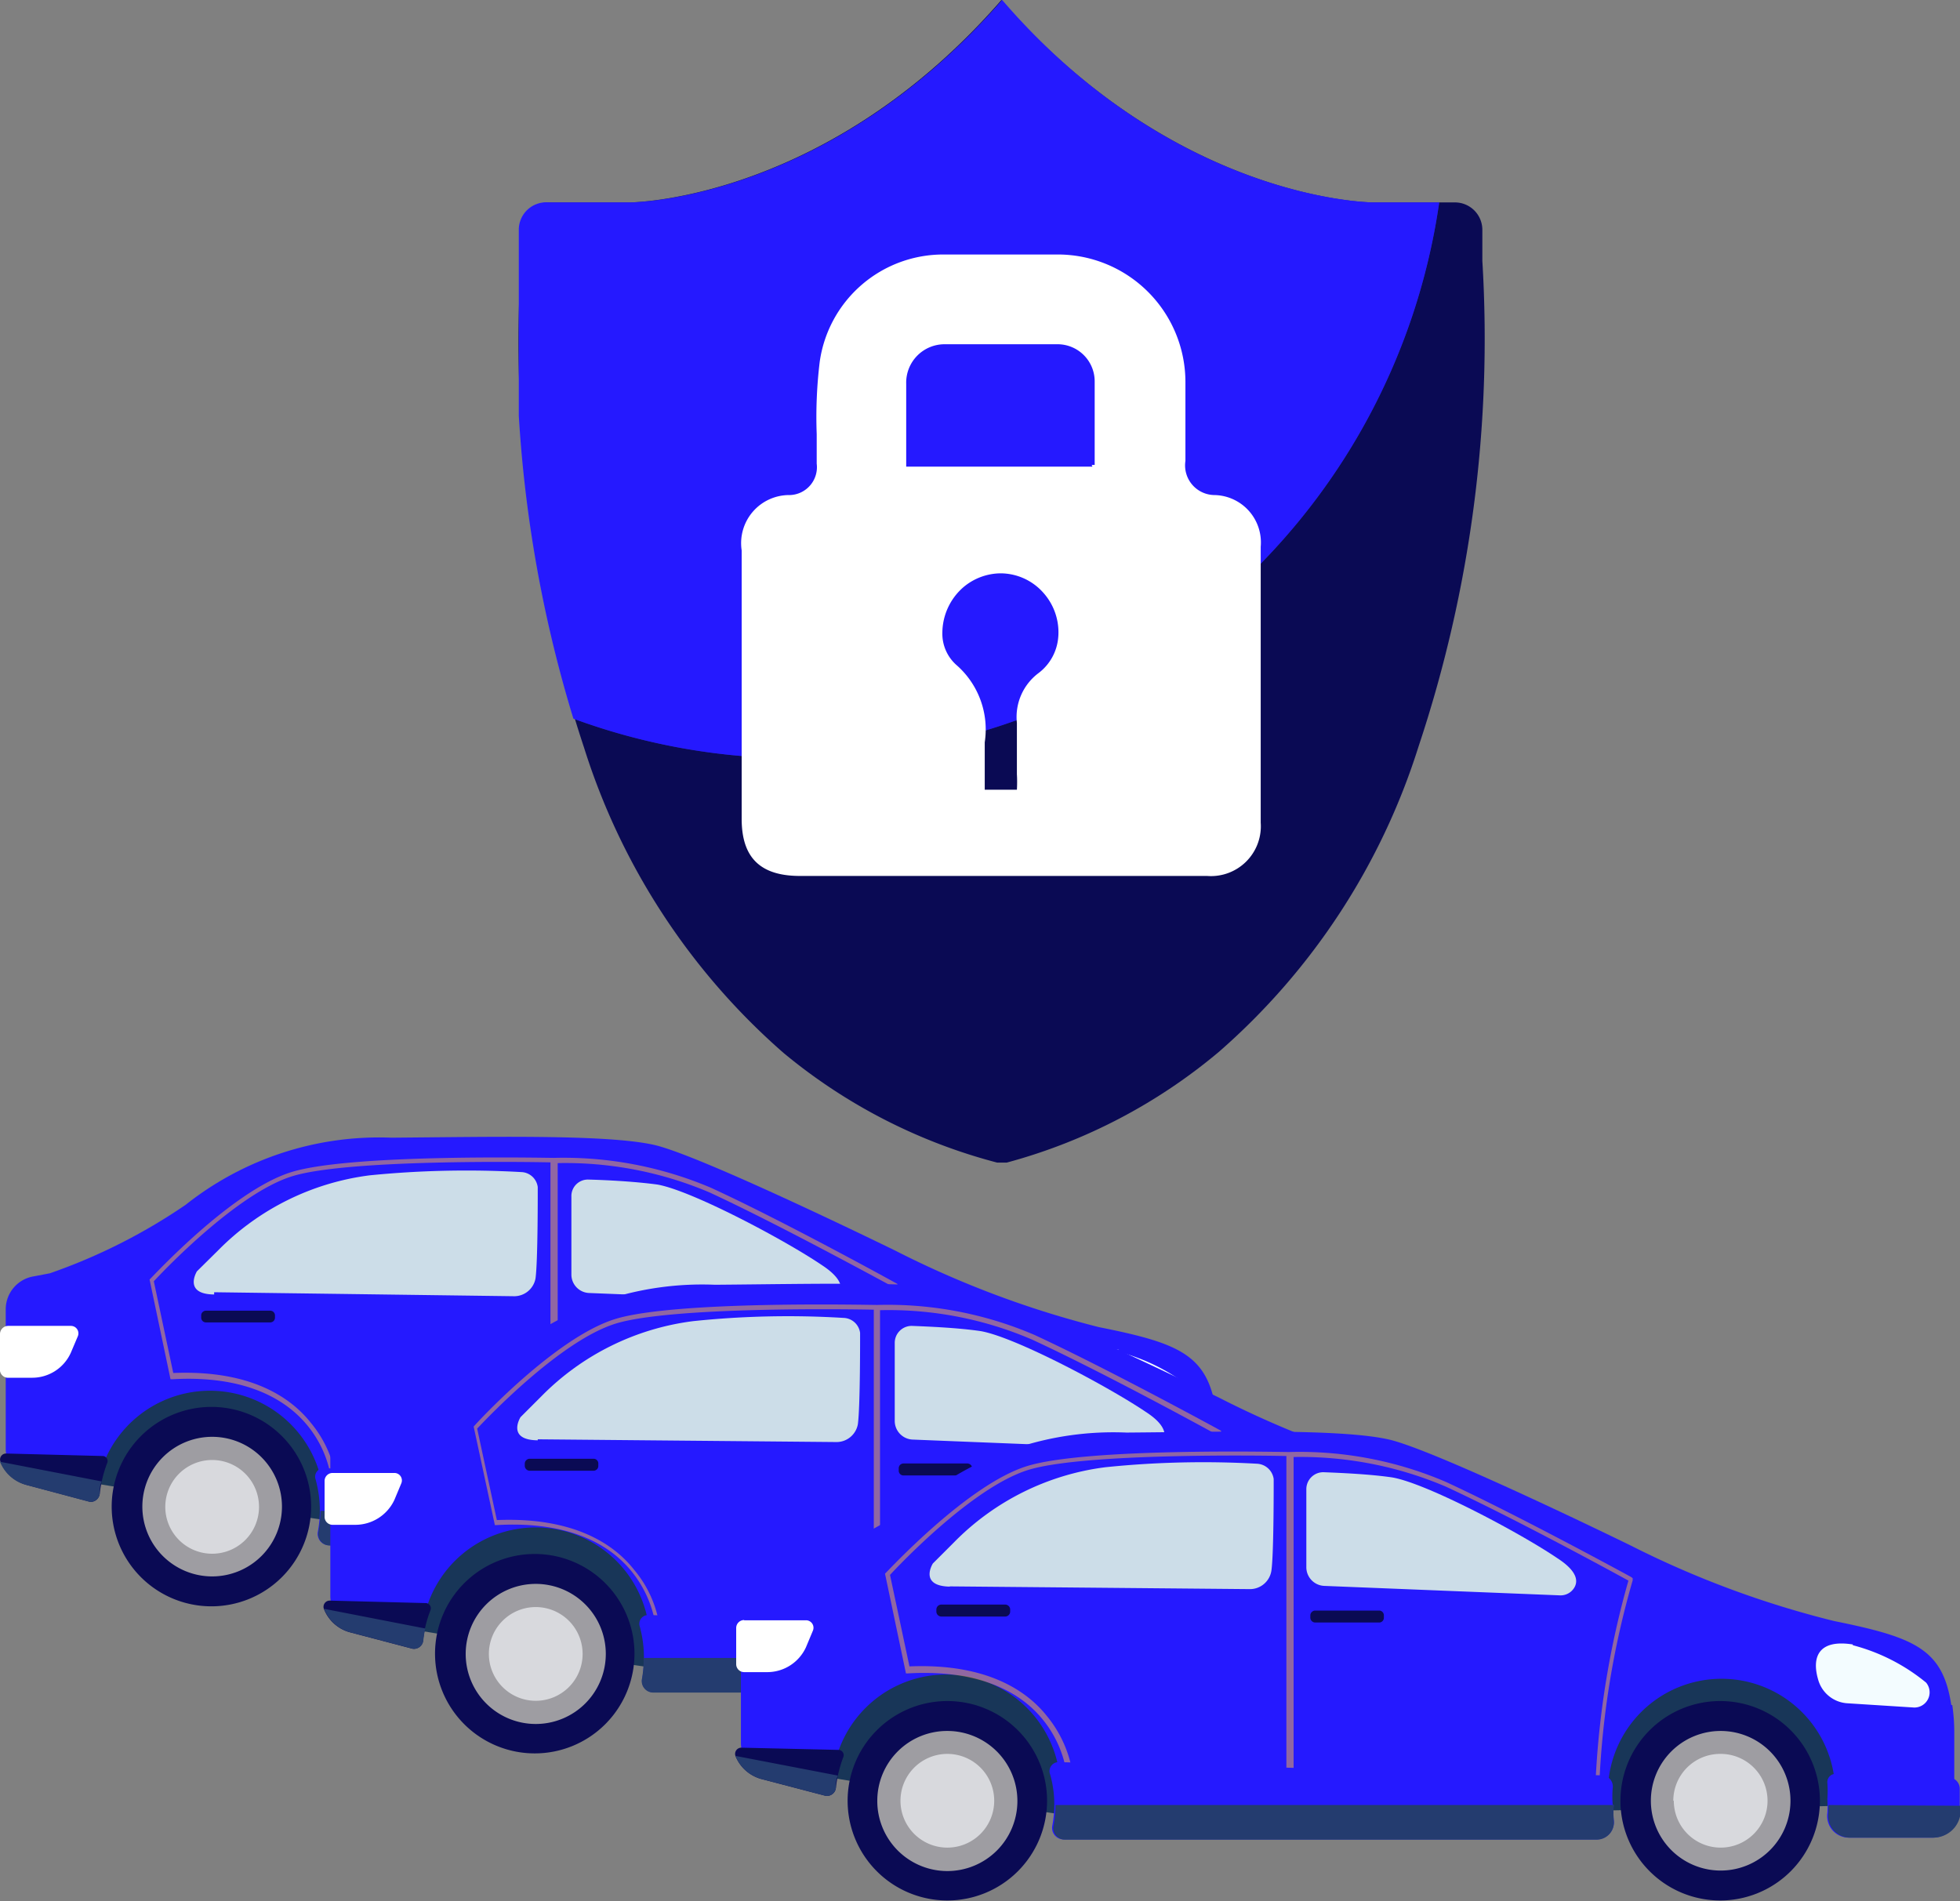
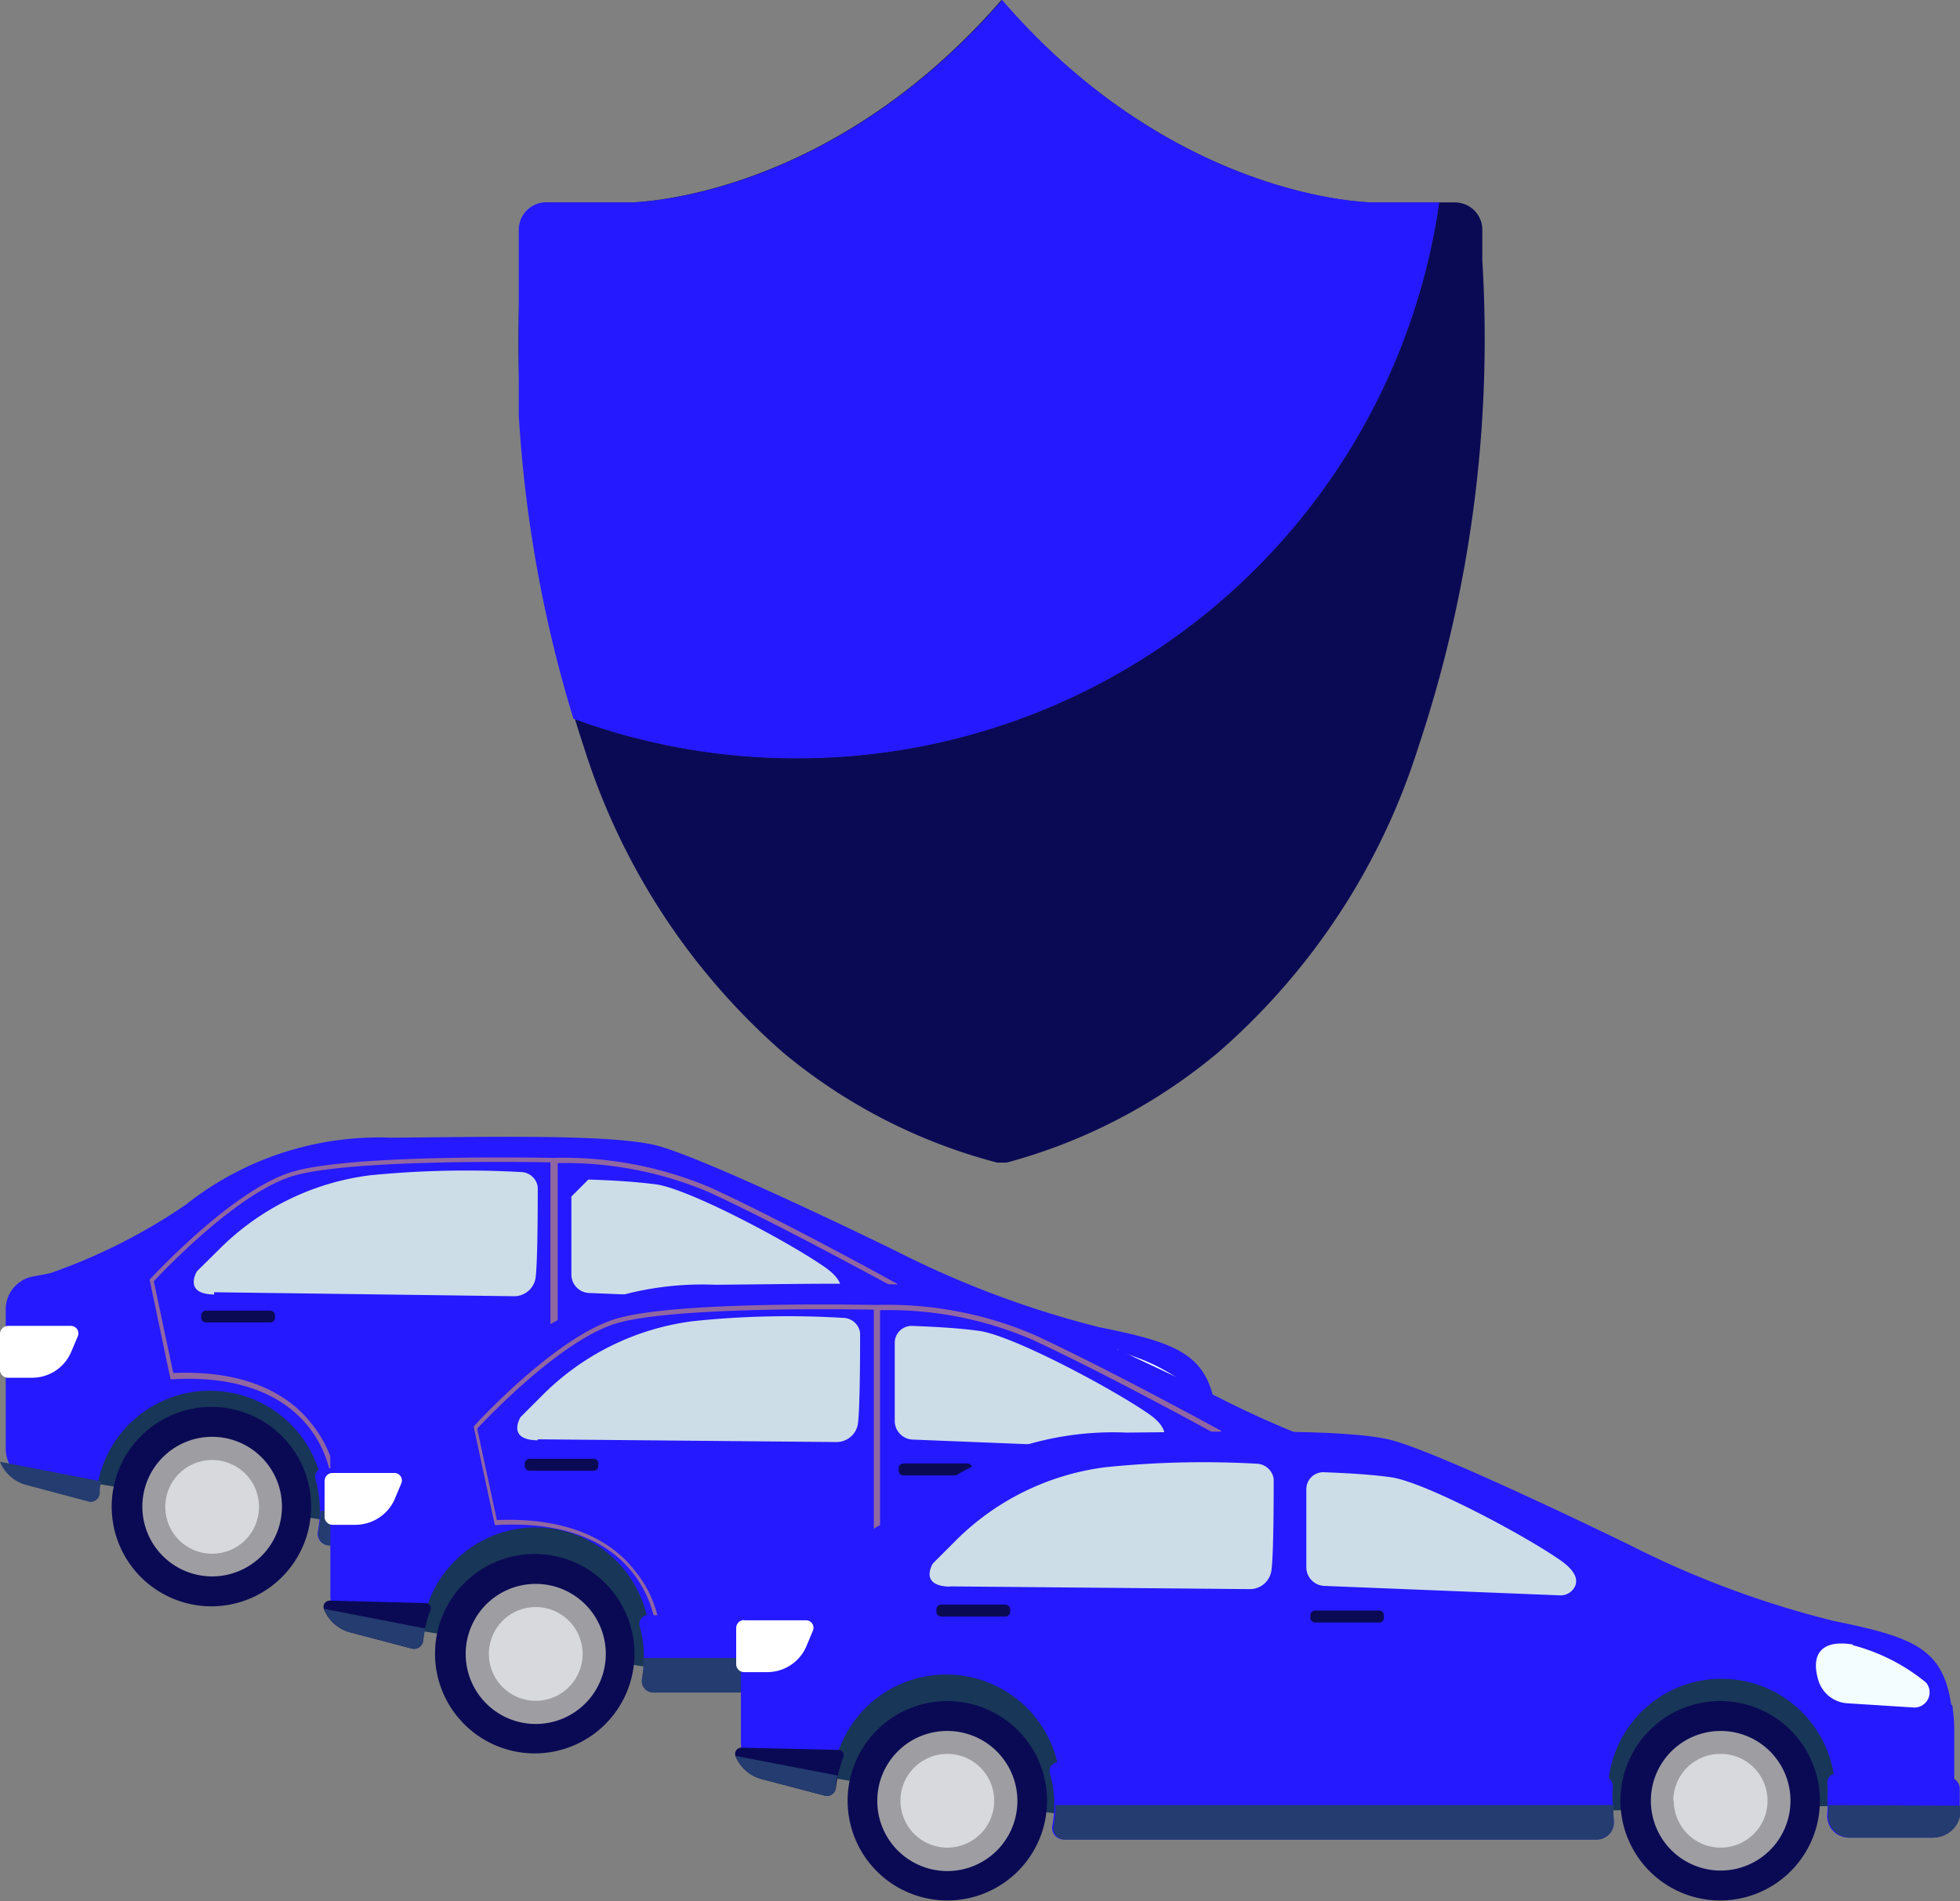
<svg xmlns="http://www.w3.org/2000/svg" width="78.62" height="76.27" viewBox="0 0 78.62 76.27">
  <rect x="0" y="0" width="78.62" height="76.27" fill="#808080" stroke="none" />
  <defs>
    <clipPath id="ae95eda7-00f9-48d9-8542-c48ceea51e2b" transform="translate(0 0)">
      <rect y="45.6" width="49.13" height="18.87" fill="none" />
    </clipPath>
    <clipPath id="b7d58d6f-5112-4ae9-83bc-504ab241672e" transform="translate(0 0)">
      <rect x="5.98" y="46.43" width="30.03" height="13.49" fill="none" />
    </clipPath>
    <clipPath id="b67297f4-5544-4ed6-bfcb-dc44c0b6481c" transform="translate(0 0)">
      <rect x="12.97" y="51.5" width="49.13" height="18.87" fill="none" />
    </clipPath>
    <clipPath id="bb2bfa76-3fab-4742-a724-0b6f5d2643dd" transform="translate(0 0)">
      <rect x="18.95" y="52.33" width="30.03" height="13.49" fill="none" />
    </clipPath>
    <clipPath id="e4226c8d-b3d5-4a39-8af2-a6755bcd9811" transform="translate(0 0)">
      <rect x="29.49" y="57.4" width="49.13" height="18.87" fill="none" />
    </clipPath>
    <clipPath id="b8499181-29ec-4a43-ae2a-9201a4812387" transform="translate(0 0)">
-       <rect x="35.47" y="58.23" width="30.03" height="13.49" fill="none" />
-     </clipPath>
+       </clipPath>
    <clipPath id="b13ff09d-53ed-4bde-a6c6-f7e88f33e3d7" transform="translate(0 0)">
      <rect x="20.81" width="38.73" height="46.67" fill="none" />
    </clipPath>
    <clipPath id="b8625c0c-2add-4dc8-9685-1b75f2067d65" transform="translate(0 0)">
      <rect x="20.81" width="36.93" height="30.42" fill="none" />
    </clipPath>
  </defs>
  <g style="isolation:isolate">
    <g id="bd35842e-d85c-4db7-9d8b-3d6120f2f1c8" data-name="Layer 2">
      <g id="ea3ffe6c-6be1-4c76-8737-531bffd7e55f" data-name="Layer 1">
        <g id="fed8b77b-8b84-419a-aeca-5a1909469fea" data-name="Artwork 4">
          <g clip-path="url(#ae95eda7-00f9-48d9-8542-c48ceea51e2b)">
            <g clip-path="url(#ae95eda7-00f9-48d9-8542-c48ceea51e2b)">
              <g clip-path="url(#ae95eda7-00f9-48d9-8542-c48ceea51e2b)">
                <path d="M3.57,59.47s9.78,1.62,9.9,1.55,1.38-5.53,1.38-5.53S6.77,54,6.63,54a14.86,14.86,0,0,0-1.91,1.5c0,.09-1.15,3.93-1.15,3.93" transform="translate(0 0)" fill="#183658" />
                <path d="M33.39,60.86c.24,0,12.07-.23,12.07-.23l-.89-2.72s-1.64-2.48-2.5-2.44-6-.79-6.92-.17-1.69.12-2.11,1.6-.75,1.64-.42,2.53a5.47,5.47,0,0,0,.77,1.43" transform="translate(0 0)" fill="#183658" />
                <path d="M4.48,60.44a4,4,0,1,0,4-4,4,4,0,0,0-4,4" transform="translate(0 0)" fill="#0a0a54" />
                <path d="M5.71,60.44a2.8,2.8,0,1,0,2.8-2.8,2.8,2.8,0,0,0-2.8,2.8" transform="translate(0 0)" fill="#9e9da2" />
                <path d="M6.63,60.44a1.88,1.88,0,1,0,1.88-1.87,1.88,1.88,0,0,0-1.88,1.87" transform="translate(0 0)" fill="#d8d9dd" />
                <path d="M35.5,60.44a4,4,0,1,0,4-4,4,4,0,0,0-4,4" transform="translate(0 0)" fill="#0a0a54" />
                <path d="M36.73,60.44a2.81,2.81,0,1,0,2.8-2.8,2.8,2.8,0,0,0-2.8,2.8" transform="translate(0 0)" fill="#9e9da2" />
                <path d="M37.66,60.44a1.88,1.88,0,1,0,1.87-1.87,1.88,1.88,0,0,0-1.87,1.87" transform="translate(0 0)" fill="#d8d9dd" />
                <path d="M48.78,56.61c-.34-2.25-1.44-2.72-4.7-3.37a38.94,38.94,0,0,1-8.15-3.06s-7.79-3.82-9.69-4.25-6.6-.32-10.54-.29a12.49,12.49,0,0,0-8.25,2.69A23,23,0,0,1,2,51.08l-.63.12A1.34,1.34,0,0,0,.23,52.53v5.58a1.39,1.39,0,0,0,1,1.34l2.27.6a.33.33,0,0,0,.38-.28,4.58,4.58,0,0,1,9.12.54,4.5,4.5,0,0,1-.07.83.45.45,0,0,0,.44.54h21a.67.67,0,0,0,.67-.76c0-.2,0-.4,0-.6a4.56,4.56,0,1,1,9.11,0,4.19,4.19,0,0,1,0,.5.79.79,0,0,0,.78.87h3a1,1,0,0,0,1-1V57.77a7.46,7.46,0,0,0-.09-1.16" transform="translate(0 0)" fill="#2519ff" />
                <path d="M.36,53.19H2.85a.3.3,0,0,1,.27.42l-.28.66a1.7,1.7,0,0,1-1.57,1H.36A.33.33,0,0,1,0,55V53.51a.33.33,0,0,1,.32-.32" transform="translate(0 0)" fill="#fff" />
                <path d="M44.83,54.22a7.73,7.73,0,0,1,3,1.51.61.61,0,0,1-.49,1l-2.67-.16a1.34,1.34,0,0,1-1.18-1c-.26-.9,0-1.63,1.39-1.42" transform="translate(0 0)" fill="#f3fcff" />
-                 <path d="M.25,58.31a.24.24,0,0,0-.23.33,1.56,1.56,0,0,0,1.05.93l2.55.68A.37.37,0,0,0,4,59.93a5,5,0,0,1,.3-1.24.2.2,0,0,0-.18-.28Z" transform="translate(0 0)" fill="#0a0a54" />
                <path d="M44.13,59.37a.31.31,0,0,0-.32.35,4.77,4.77,0,0,1,0,.66c0,.18,0,.37,0,.55a.87.87,0,0,0,.86,1H48a1.11,1.11,0,0,0,1.1-1.11v-.86a.44.44,0,0,0-.44-.45Z" transform="translate(0 0)" fill="#2519ff" />
                <g opacity="0.5" style="mix-blend-mode:multiply">
                  <g clip-path="url(#b7d58d6f-5112-4ae9-83bc-504ab241672e)">
                    <path d="M35.93,51.47S31.46,49,28.52,47.65a15.11,15.11,0,0,0-6.3-1.2c-.37,0-8.14-.17-10.53.57S6.15,51.19,6,51.33l0,0,.84,4h.09c2.45-.14,4.33.52,5.43,1.89a4.4,4.4,0,0,1,.93,2.14v.1l8.84.22h.21l12.31.24v-.11A34.58,34.58,0,0,1,36,51.59l0-.08ZM13.47,59.24a4.64,4.64,0,0,0-1-2.16c-.79-1-2.39-2.13-5.52-2l-.78-3.68c.36-.39,3.33-3.52,5.54-4.21s9.42-.58,10.37-.56v12.8Zm21,.46-12.1-.23V46.66a14.77,14.77,0,0,1,6.1,1.18c2.72,1.26,6.73,3.45,7.33,3.77a34.71,34.71,0,0,0-1.33,8.09" transform="translate(0 0)" fill="#feb546" />
                  </g>
                </g>
                <path d="M0,58.64a1.56,1.56,0,0,0,1.05.93l2.55.68A.37.37,0,0,0,4,59.93c0-.17,0-.34.08-.5Z" transform="translate(0 0)" fill="#243c6f" />
                <path d="M43.85,60.61c0,.11,0,.21,0,.32a.87.87,0,0,0,.86,1H48a1.11,1.11,0,0,0,1.1-1.11v-.18Z" transform="translate(0 0)" fill="#243c6f" />
                <path d="M35.2,60.61a4.91,4.91,0,0,1,0-.67.45.45,0,0,0-.43-.51L13,58.9a.34.34,0,0,0-.34.45,4.71,4.71,0,0,1,.17,1.25,4.6,4.6,0,0,1-.08.84.46.46,0,0,0,.45.55H34.56a.68.68,0,0,0,.68-.78c0-.2,0-.4,0-.6" transform="translate(0 0)" fill="#2519ff" />
                <path d="M35.2,60.61H12.85a4.6,4.6,0,0,1-.08.84.46.46,0,0,0,.45.55H34.56a.68.68,0,0,0,.68-.78c0-.2,0-.4,0-.6" transform="translate(0 0)" fill="#243c6f" />
                <path d="M10.83,53.05H8.27a.19.19,0,0,1-.2-.19v-.09a.19.19,0,0,1,.2-.19h2.56a.19.19,0,0,1,.2.19v.09a.19.19,0,0,1-.2.19" transform="translate(0 0)" fill="#0a0a54" />
                <path d="M25.83,53.29H23.26a.2.2,0,0,1-.19-.19V53a.2.2,0,0,1,.19-.2h2.57a.2.2,0,0,1,.2.2v.09a.2.2,0,0,1-.2.19" transform="translate(0 0)" fill="#0a0a54" />
                <path d="M8.59,51.84,20.64,52a.87.87,0,0,0,.84-.71c.1-.69.09-3.67.09-3.67a.69.69,0,0,0-.65-.6,39.12,39.12,0,0,0-6.09.13,10.37,10.37,0,0,0-6.07,3l-.86.85s-.57.92.69.93" transform="translate(0 0)" fill="#ccdde8" />
-                 <path d="M22.92,48v3.12a.74.74,0,0,0,.7.75l9.47.38a.63.63,0,0,0,.55-.27c.17-.25.19-.66-.66-1.22-1.47-1-5.23-3-6.61-3.24-.89-.12-2-.18-2.77-.2a.66.66,0,0,0-.68.68" transform="translate(0 0)" fill="#ccdde8" />
+                 <path d="M22.92,48v3.12a.74.74,0,0,0,.7.75l9.47.38a.63.63,0,0,0,.55-.27c.17-.25.19-.66-.66-1.22-1.47-1-5.23-3-6.61-3.24-.89-.12-2-.18-2.77-.2" transform="translate(0 0)" fill="#ccdde8" />
              </g>
            </g>
          </g>
        </g>
        <g id="b0b2e182-b377-44e7-9288-ab2087f1750a" data-name="Artwork 4">
          <g clip-path="url(#b67297f4-5544-4ed6-bfcb-dc44c0b6481c)">
            <g clip-path="url(#b67297f4-5544-4ed6-bfcb-dc44c0b6481c)">
              <g clip-path="url(#b67297f4-5544-4ed6-bfcb-dc44c0b6481c)">
                <path d="M16.55,65.37s9.77,1.62,9.89,1.55,1.38-5.53,1.38-5.53-8.08-1.45-8.21-1.45a13.44,13.44,0,0,0-1.91,1.5c0,.09-1.15,3.93-1.15,3.93" transform="translate(0 0)" fill="#183658" />
                <path d="M46.37,66.76c.23,0,12.07-.23,12.07-.23l-.89-2.73S55.91,61.32,55,61.37s-6-.79-6.92-.18-1.68.13-2.11,1.61-.75,1.64-.42,2.53a5.31,5.31,0,0,0,.78,1.43" transform="translate(0 0)" fill="#183658" />
                <path d="M17.45,66.34a4,4,0,1,0,4-4,4,4,0,0,0-4,4" transform="translate(0 0)" fill="#0a0a54" />
                <path d="M18.68,66.34a2.81,2.81,0,1,0,2.8-2.8,2.81,2.81,0,0,0-2.8,2.8" transform="translate(0 0)" fill="#9e9da2" />
                <path d="M19.61,66.34a1.88,1.88,0,1,0,1.87-1.87,1.88,1.88,0,0,0-1.87,1.87" transform="translate(0 0)" fill="#d8d9dd" />
                <path d="M48.48,66.34a4,4,0,1,0,4-4,4,4,0,0,0-4,4" transform="translate(0 0)" fill="#0a0a54" />
                <path d="M49.7,66.34a2.81,2.81,0,1,0,2.81-2.8,2.81,2.81,0,0,0-2.81,2.8" transform="translate(0 0)" fill="#9e9da2" />
                <path d="M50.63,66.34a1.88,1.88,0,1,0,1.88-1.87,1.88,1.88,0,0,0-1.88,1.87" transform="translate(0 0)" fill="#d8d9dd" />
                <path d="M61.76,62.51c-.34-2.25-1.44-2.72-4.7-3.37a38.66,38.66,0,0,1-8.16-3.07s-7.78-3.81-9.69-4.25-6.59-.31-10.53-.28a12.43,12.43,0,0,0-8.25,2.69A23,23,0,0,1,15,57l-.63.11a1.36,1.36,0,0,0-1.12,1.34V64a1.38,1.38,0,0,0,1,1.35l2.28.6a.33.33,0,0,0,.38-.29,4.58,4.58,0,1,1,9,1.38.46.46,0,0,0,.45.54h21a.68.68,0,0,0,.67-.77,3.81,3.81,0,0,1,0-.59,4.56,4.56,0,1,1,9.11,0,4.32,4.32,0,0,1,0,.5.78.78,0,0,0,.77.87h3a1,1,0,0,0,1-1V63.66a7.41,7.41,0,0,0-.08-1.15" transform="translate(0 0)" fill="#2519ff" />
                <path d="M13.34,59.09h2.48a.3.3,0,0,1,.28.41l-.28.67a1.73,1.73,0,0,1-1.58,1h-.9a.32.32,0,0,1-.32-.33V59.41a.32.32,0,0,1,.32-.32" transform="translate(0 0)" fill="#fff" />
                <path d="M57.81,60.12a7.65,7.65,0,0,1,2.94,1.51.61.61,0,0,1-.49,1l-2.66-.17a1.29,1.29,0,0,1-1.18-.94c-.26-.9,0-1.64,1.39-1.42" transform="translate(0 0)" fill="#f3fcff" />
                <path d="M13.22,64.21a.25.25,0,0,0-.23.33,1.56,1.56,0,0,0,1,.93l2.55.67a.37.37,0,0,0,.43-.32,4.61,4.61,0,0,1,.3-1.23.21.21,0,0,0-.19-.28Z" transform="translate(0 0)" fill="#0a0a54" />
                <path d="M57.11,65.26a.32.32,0,0,0-.32.36,4.63,4.63,0,0,1,0,.65,5.25,5.25,0,0,1,0,.56.86.86,0,0,0,.86,1H61a1.11,1.11,0,0,0,1.11-1.1v-.86a.46.46,0,0,0-.45-.46Z" transform="translate(0 0)" fill="#2519ff" />
                <g opacity="0.5" style="mix-blend-mode:multiply">
                  <g clip-path="url(#bb2bfa76-3fab-4742-a724-0b6f5d2643dd)">
                    <path d="M48.91,57.36s-4.48-2.45-7.42-3.81a14.93,14.93,0,0,0-6.3-1.2c-.37,0-8.14-.18-10.53.57S19.12,57.08,19,57.23l0,0,.85,3.95h.09c2.45-.14,4.32.51,5.42,1.89a4.56,4.56,0,0,1,.94,2.14v.09l8.84.23h.21l12.31.24v-.11A34,34,0,0,1,49,57.49l0-.08ZM26.44,65.14a4.54,4.54,0,0,0-1-2.16c-.78-1-2.38-2.13-5.51-2l-.79-3.67c.37-.39,3.33-3.52,5.55-4.21s9.41-.58,10.36-.56v12.8Zm21,.46L35.3,65.36V52.56a14.57,14.57,0,0,1,6.1,1.18c2.73,1.26,6.73,3.44,7.33,3.77a34.24,34.24,0,0,0-1.32,8.09" transform="translate(0 0)" fill="#feb546" />
                  </g>
                </g>
                <path d="M13,64.54a1.56,1.56,0,0,0,1,.93l2.55.67a.37.37,0,0,0,.43-.32,4.17,4.17,0,0,1,.08-.49Z" transform="translate(0 0)" fill="#243c6f" />
                <path d="M56.82,66.51c0,.11,0,.21,0,.32a.86.86,0,0,0,.86,1H61a1.11,1.11,0,0,0,1.11-1.1v-.18Z" transform="translate(0 0)" fill="#243c6f" />
                <path d="M48.18,66.51a3.71,3.71,0,0,1,0-.67.44.44,0,0,0-.42-.51L26,64.79a.35.35,0,0,0-.34.45,4.73,4.73,0,0,1,.17,1.26,4.61,4.61,0,0,1-.07.84.46.46,0,0,0,.45.55H47.53a.7.7,0,0,0,.69-.79,3.81,3.81,0,0,1,0-.59" transform="translate(0 0)" fill="#2519ff" />
                <path d="M48.18,66.51H25.82a4.61,4.61,0,0,1-.07.84.46.46,0,0,0,.45.55H47.53a.7.7,0,0,0,.69-.79,3.81,3.81,0,0,1,0-.59" transform="translate(0 0)" fill="#243c6f" />
                <path d="M23.81,59H21.24a.2.2,0,0,1-.19-.19v-.09a.2.2,0,0,1,.19-.2h2.57a.19.19,0,0,1,.19.2v.09a.19.19,0,0,1-.19.19" transform="translate(0 0)" fill="#0a0a54" />
                <path d="M38.81,59.19H36.24a.19.19,0,0,1-.19-.19v-.09a.19.19,0,0,1,.19-.2h2.57a.2.2,0,0,1,.19.2V59a.2.2,0,0,1-.19.19" transform="translate(0 0)" fill="#0a0a54" />
                <path d="M21.57,57.74l12,.11a.87.87,0,0,0,.84-.71c.1-.7.09-3.67.09-3.67a.69.69,0,0,0-.66-.6A36.58,36.58,0,0,0,27.8,53a10.37,10.37,0,0,0-6.07,3l-.85.85s-.58.92.69.93" transform="translate(0 0)" fill="#ccdde8" />
                <path d="M35.89,53.85V57a.75.75,0,0,0,.7.75l9.47.38a.65.65,0,0,0,.56-.27c.17-.25.19-.67-.66-1.22-1.48-1-5.23-3-6.62-3.24-.88-.13-2-.18-2.76-.21a.68.68,0,0,0-.69.69" transform="translate(0 0)" fill="#ccdde8" />
              </g>
            </g>
          </g>
        </g>
        <g id="b0abd94a-cf39-4b62-a605-d05139e99c23" data-name="Artwork 4">
          <g clip-path="url(#e4226c8d-b3d5-4a39-8af2-a6755bcd9811)">
            <g clip-path="url(#e4226c8d-b3d5-4a39-8af2-a6755bcd9811)">
              <g clip-path="url(#e4226c8d-b3d5-4a39-8af2-a6755bcd9811)">
                <path d="M33.06,71.27s9.78,1.62,9.89,1.55,1.39-5.53,1.39-5.53-8.09-1.46-8.22-1.46a14.2,14.2,0,0,0-1.91,1.5c0,.1-1.15,3.94-1.15,3.94" transform="translate(0 0)" fill="#183658" />
                <path d="M62.88,72.66c.23,0,12.07-.24,12.07-.24l-.89-2.72s-1.64-2.48-2.51-2.43-6-.8-6.91-.18-1.69.13-2.11,1.6-.75,1.65-.43,2.54a5.31,5.31,0,0,0,.78,1.43" transform="translate(0 0)" fill="#183658" />
                <path d="M34,72.24a4,4,0,1,0,4-4,4,4,0,0,0-4,4" transform="translate(0 0)" fill="#0a0a54" />
                <path d="M35.19,72.24A2.81,2.81,0,1,0,38,69.44a2.8,2.8,0,0,0-2.81,2.8" transform="translate(0 0)" fill="#9e9da2" />
                <path d="M36.12,72.24A1.88,1.88,0,1,0,38,70.36a1.88,1.88,0,0,0-1.88,1.88" transform="translate(0 0)" fill="#d8d9dd" />
                <path d="M65,72.24a4,4,0,1,0,4-4,4,4,0,0,0-4,4" transform="translate(0 0)" fill="#0a0a54" />
                <path d="M66.22,72.24a2.8,2.8,0,1,0,2.8-2.8,2.8,2.8,0,0,0-2.8,2.8" transform="translate(0 0)" fill="#9e9da2" />
                <path d="M67.14,72.24A1.88,1.88,0,1,0,69,70.36a1.88,1.88,0,0,0-1.88,1.88" transform="translate(0 0)" fill="#d8d9dd" />
                <path d="M78.27,68.4c-.34-2.24-1.44-2.71-4.7-3.37A38.53,38.53,0,0,1,65.41,62s-7.78-3.81-9.69-4.25-6.59-.31-10.53-.28a12.38,12.38,0,0,0-8.25,2.69,23,23,0,0,1-5.47,2.75l-.63.11a1.36,1.36,0,0,0-1.12,1.34V69.9a1.39,1.39,0,0,0,1,1.35l2.28.6a.33.33,0,0,0,.38-.29,4.58,4.58,0,1,1,9,1.38.45.45,0,0,0,.45.53h21a.67.67,0,0,0,.67-.76,5.65,5.65,0,0,1,0-.59,4.56,4.56,0,1,1,9.11,0,4.07,4.07,0,0,1,0,.5.78.78,0,0,0,.78.87h3a1,1,0,0,0,1-1V69.56a7.54,7.54,0,0,0-.08-1.16" transform="translate(0 0)" fill="#2519ff" />
                <path d="M29.85,65h2.48a.3.3,0,0,1,.28.41l-.28.67a1.71,1.71,0,0,1-1.57,1h-.91a.32.32,0,0,1-.32-.32V65.31a.32.32,0,0,1,.32-.32" transform="translate(0 0)" fill="#fff" />
                <path d="M74.32,66a7.69,7.69,0,0,1,2.94,1.5.61.61,0,0,1-.48,1l-2.67-.17a1.3,1.3,0,0,1-1.18-.95c-.26-.89,0-1.63,1.39-1.41" transform="translate(0 0)" fill="#f3fcff" />
                <path d="M29.73,70.11a.25.25,0,0,0-.23.33,1.56,1.56,0,0,0,1.05.93l2.56.67a.36.36,0,0,0,.42-.32,5.11,5.11,0,0,1,.3-1.24.21.21,0,0,0-.19-.28Z" transform="translate(0 0)" fill="#0a0a54" />
                <path d="M73.62,71.16a.33.33,0,0,0-.32.36,4.63,4.63,0,0,1,0,.65,4.93,4.93,0,0,1,0,.55.87.87,0,0,0,.86,1h3.35a1.1,1.1,0,0,0,1.1-1.1v-.87a.46.46,0,0,0-.44-.45Z" transform="translate(0 0)" fill="#2519ff" />
                <g opacity="0.5" style="mix-blend-mode:multiply">
                  <g clip-path="url(#b8499181-29ec-4a43-ae2a-9201a4812387)">
                    <path d="M65.42,63.26S60.94,60.81,58,59.45a14.88,14.88,0,0,0-6.29-1.2c-.38,0-8.15-.18-10.53.57S35.64,63,35.5,63.13l0,0,.84,4h.09c2.45-.14,4.33.51,5.42,1.88a4.49,4.49,0,0,1,.94,2.15v.09l8.83.23h.21l12.32.24v-.1a34.58,34.58,0,0,1,1.34-8.22l0-.09ZM43,71a4.78,4.78,0,0,0-1-2.15c-.79-1-2.39-2.13-5.52-2l-.78-3.67c.36-.39,3.32-3.52,5.54-4.21s9.41-.58,10.36-.56v12.8Zm21,.47-12.11-.24V58.45a14.88,14.88,0,0,1,6.11,1.19c2.72,1.26,6.73,3.44,7.32,3.77a35.38,35.38,0,0,0-1.32,8.09" transform="translate(0 0)" fill="#feb546" />
                  </g>
                </g>
                <path d="M29.5,70.44a1.56,1.56,0,0,0,1.05.93l2.56.67a.36.36,0,0,0,.42-.32c0-.17,0-.33.08-.49Z" transform="translate(0 0)" fill="#243c6f" />
                <path d="M73.34,72.41l0,.31a.87.87,0,0,0,.86,1h3.35a1.1,1.1,0,0,0,1.1-1.1v-.18Z" transform="translate(0 0)" fill="#243c6f" />
                <path d="M64.69,72.41a3.82,3.82,0,0,1,0-.68.45.45,0,0,0-.43-.51l-21.8-.53a.36.36,0,0,0-.35.45,4.36,4.36,0,0,1,.18,1.26,4.69,4.69,0,0,1-.08.84.46.46,0,0,0,.45.55H64.05a.69.69,0,0,0,.68-.79,3.81,3.81,0,0,1,0-.59" transform="translate(0 0)" fill="#2519ff" />
                <path d="M64.69,72.41H42.34a4.69,4.69,0,0,1-.08.84.46.46,0,0,0,.45.55H64.05a.69.69,0,0,0,.68-.79,3.81,3.81,0,0,1,0-.59" transform="translate(0 0)" fill="#243c6f" />
                <path d="M40.32,64.85H37.76a.2.2,0,0,1-.2-.2v-.09a.2.2,0,0,1,.2-.19h2.56a.2.2,0,0,1,.2.19v.09a.2.2,0,0,1-.2.2" transform="translate(0 0)" fill="#0a0a54" />
                <path d="M55.32,65.09H52.75a.2.2,0,0,1-.19-.2V64.8a.2.2,0,0,1,.19-.19h2.57a.19.19,0,0,1,.19.19v.09a.19.19,0,0,1-.19.2" transform="translate(0 0)" fill="#0a0a54" />
                <path d="M38.08,63.64l12.05.11A.87.87,0,0,0,51,63c.1-.7.09-3.67.09-3.67a.71.71,0,0,0-.66-.61,38.33,38.33,0,0,0-6.09.14,10.33,10.33,0,0,0-6.06,3l-.86.86s-.58.91.69.93" transform="translate(0 0)" fill="#ccdde8" />
                <path d="M52.4,59.75v3.11a.75.75,0,0,0,.71.76l9.46.38a.64.64,0,0,0,.56-.28c.17-.25.19-.66-.66-1.21-1.47-1-5.23-3-6.62-3.24-.88-.13-2-.18-2.76-.21a.68.68,0,0,0-.69.69" transform="translate(0 0)" fill="#ccdde8" />
              </g>
            </g>
          </g>
        </g>
        <g id="b1e49518-6634-4050-8b45-00f6ddb6723b" data-name="Artwork 6">
          <g clip-path="url(#b13ff09d-53ed-4bde-a6c6-f7e88f33e3d7)">
            <g clip-path="url(#b13ff09d-53ed-4bde-a6c6-f7e88f33e3d7)">
              <g clip-path="url(#b13ff09d-53ed-4bde-a6c6-f7e88f33e3d7)">
                <path d="M40.17,0C33.29,7.91,25.63,8.11,25.29,8.12H22a1.1,1.1,0,0,0-1.1,1.1v1.22A51.79,51.79,0,0,0,23.43,30a27,27,0,0,0,8,12.24A22.18,22.18,0,0,0,40,46.64l.19,0,.19,0a22.18,22.18,0,0,0,8.52-4.45,27,27,0,0,0,8-12.24,51.74,51.74,0,0,0,2.56-19.49V9.22a1.1,1.1,0,0,0-1.1-1.1H55.05c-.34,0-8-.21-14.88-8.12" transform="translate(0 0)" fill="#0a0a54" />
                <g opacity="0.3" style="mix-blend-mode:screen">
                  <g clip-path="url(#b8625c0c-2add-4dc8-9685-1b75f2067d65)">
                    <path d="M57.73,8.12A26,26,0,0,1,32,30.42a25.83,25.83,0,0,1-9-1.59,52.25,52.25,0,0,1-2.19-18.39V9.22A1.1,1.1,0,0,1,22,8.12h3.32c.34,0,8-.21,14.88-8.12C47,7.91,54.71,8.11,55.05,8.12Z" transform="translate(0 0)" fill="#607bfe" />
                  </g>
                </g>
                <path d="M57.73,8.12A26,26,0,0,1,32,30.42a25.83,25.83,0,0,1-9-1.59,52.25,52.25,0,0,1-2.19-18.39V9.22A1.1,1.1,0,0,1,22,8.12h3.32c.34,0,8-.21,14.88-8.12C47,7.91,54.71,8.11,55.05,8.12Z" transform="translate(0 0)" fill="#2519ff" />
-                 <path d="M50.57,21.93a1.9,1.9,0,0,0-1.85-2.07,1.19,1.19,0,0,1-1.17-1.37c0-.95,0-2,0-3.14a5.12,5.12,0,0,0-5.19-5.14c-1.49,0-3,0-4.48,0a5,5,0,0,0-5,4.31,18.41,18.41,0,0,0-.12,2.9c0,.4,0,.79,0,1.18a1.12,1.12,0,0,1-1.07,1.26,1.93,1.93,0,0,0-1.94,2.22V32.85c0,1.56.75,2.29,2.34,2.29h8.65v0h7.68A2,2,0,0,0,50.57,33c0-3.71,0-7.44,0-11.07m-8.12,3.61A2,2,0,0,1,41.66,27a2.2,2.2,0,0,0-.87,2c0,.47,0,1,0,1.43v.63a5.36,5.36,0,0,1,0,.62c-.14,0-.4,0-.66,0H39.5c0-.15,0-.39,0-.64V30.7c0-.31,0-.62,0-.92a3.43,3.43,0,0,0-1.11-3.08,1.68,1.68,0,0,1-.59-1.32,2.44,2.44,0,0,1,.84-1.82A2.34,2.34,0,0,1,40.14,23a2.3,2.3,0,0,1,1.72.79,2.38,2.38,0,0,1,.59,1.76m1.37-6.83H40.15l-.53,0H36.35s0-.09,0-.16c0-.52,0-1,0-1.55s0-1.07,0-1.61a1.54,1.54,0,0,1,1.55-1.59c1.5,0,3,0,4.54,0a1.49,1.49,0,0,1,1.47,1.51c0,.59,0,1.2,0,1.78s0,1,0,1.45v.1h-.12Z" transform="translate(0 0)" fill="#fff" />
              </g>
            </g>
          </g>
        </g>
      </g>
    </g>
  </g>
</svg>